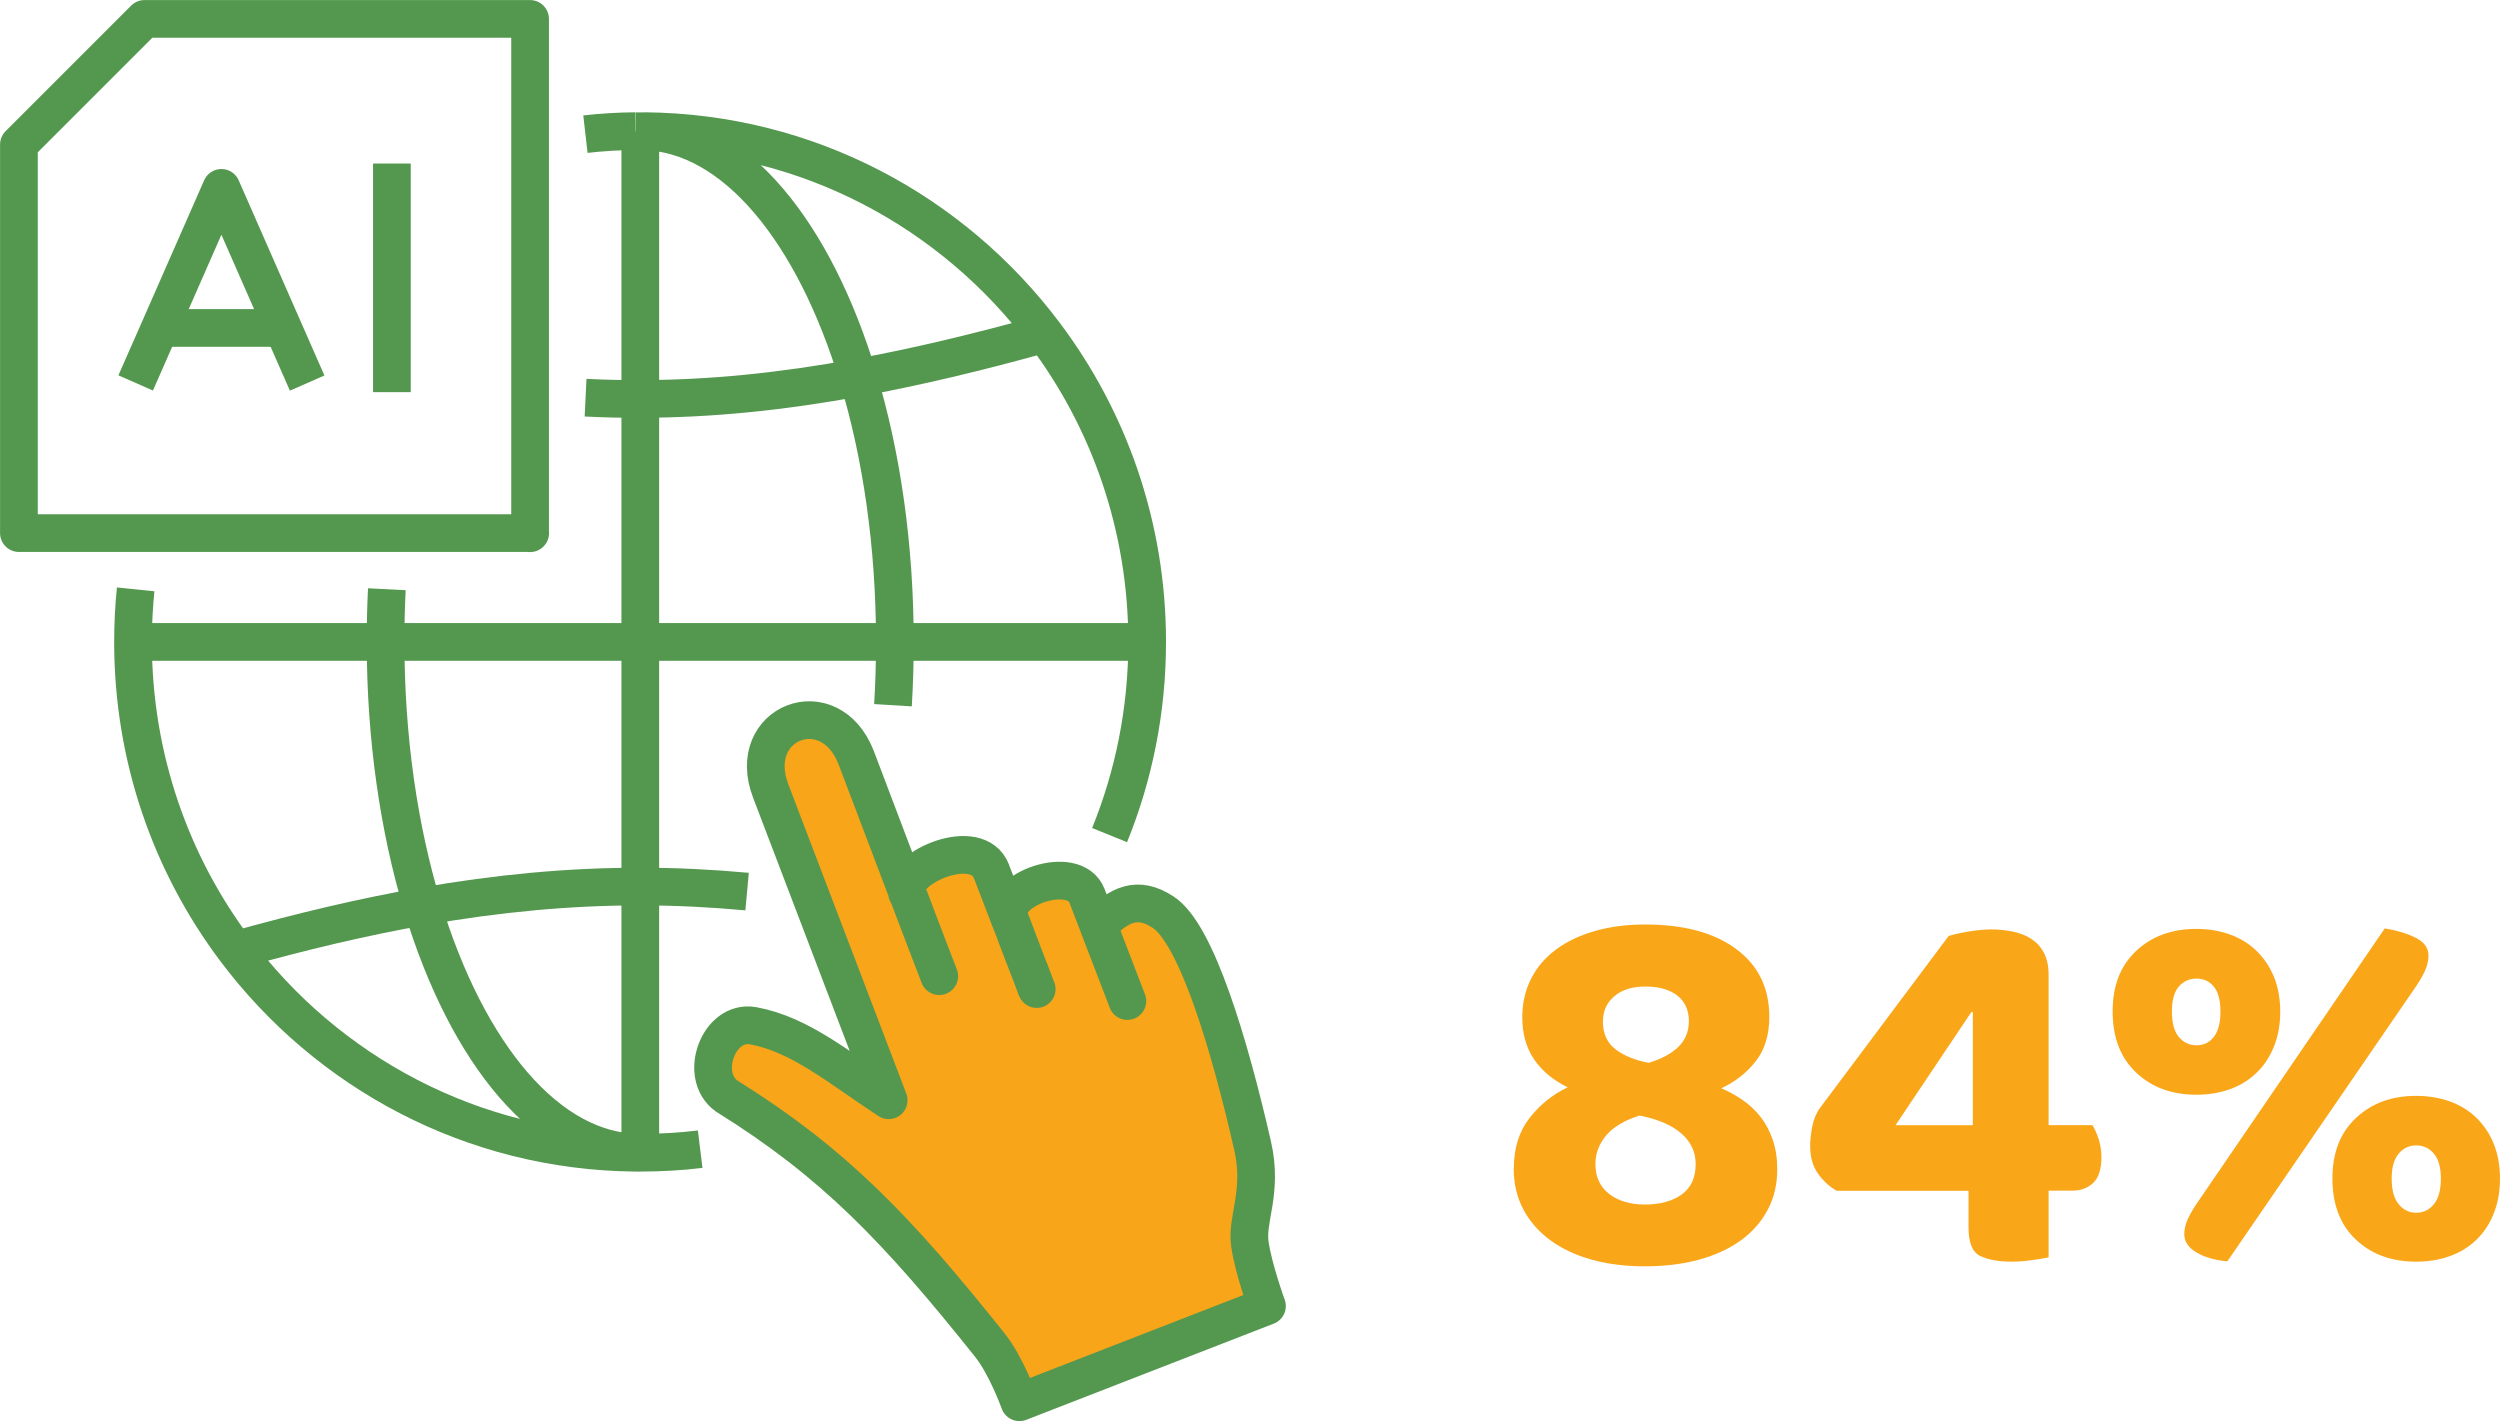
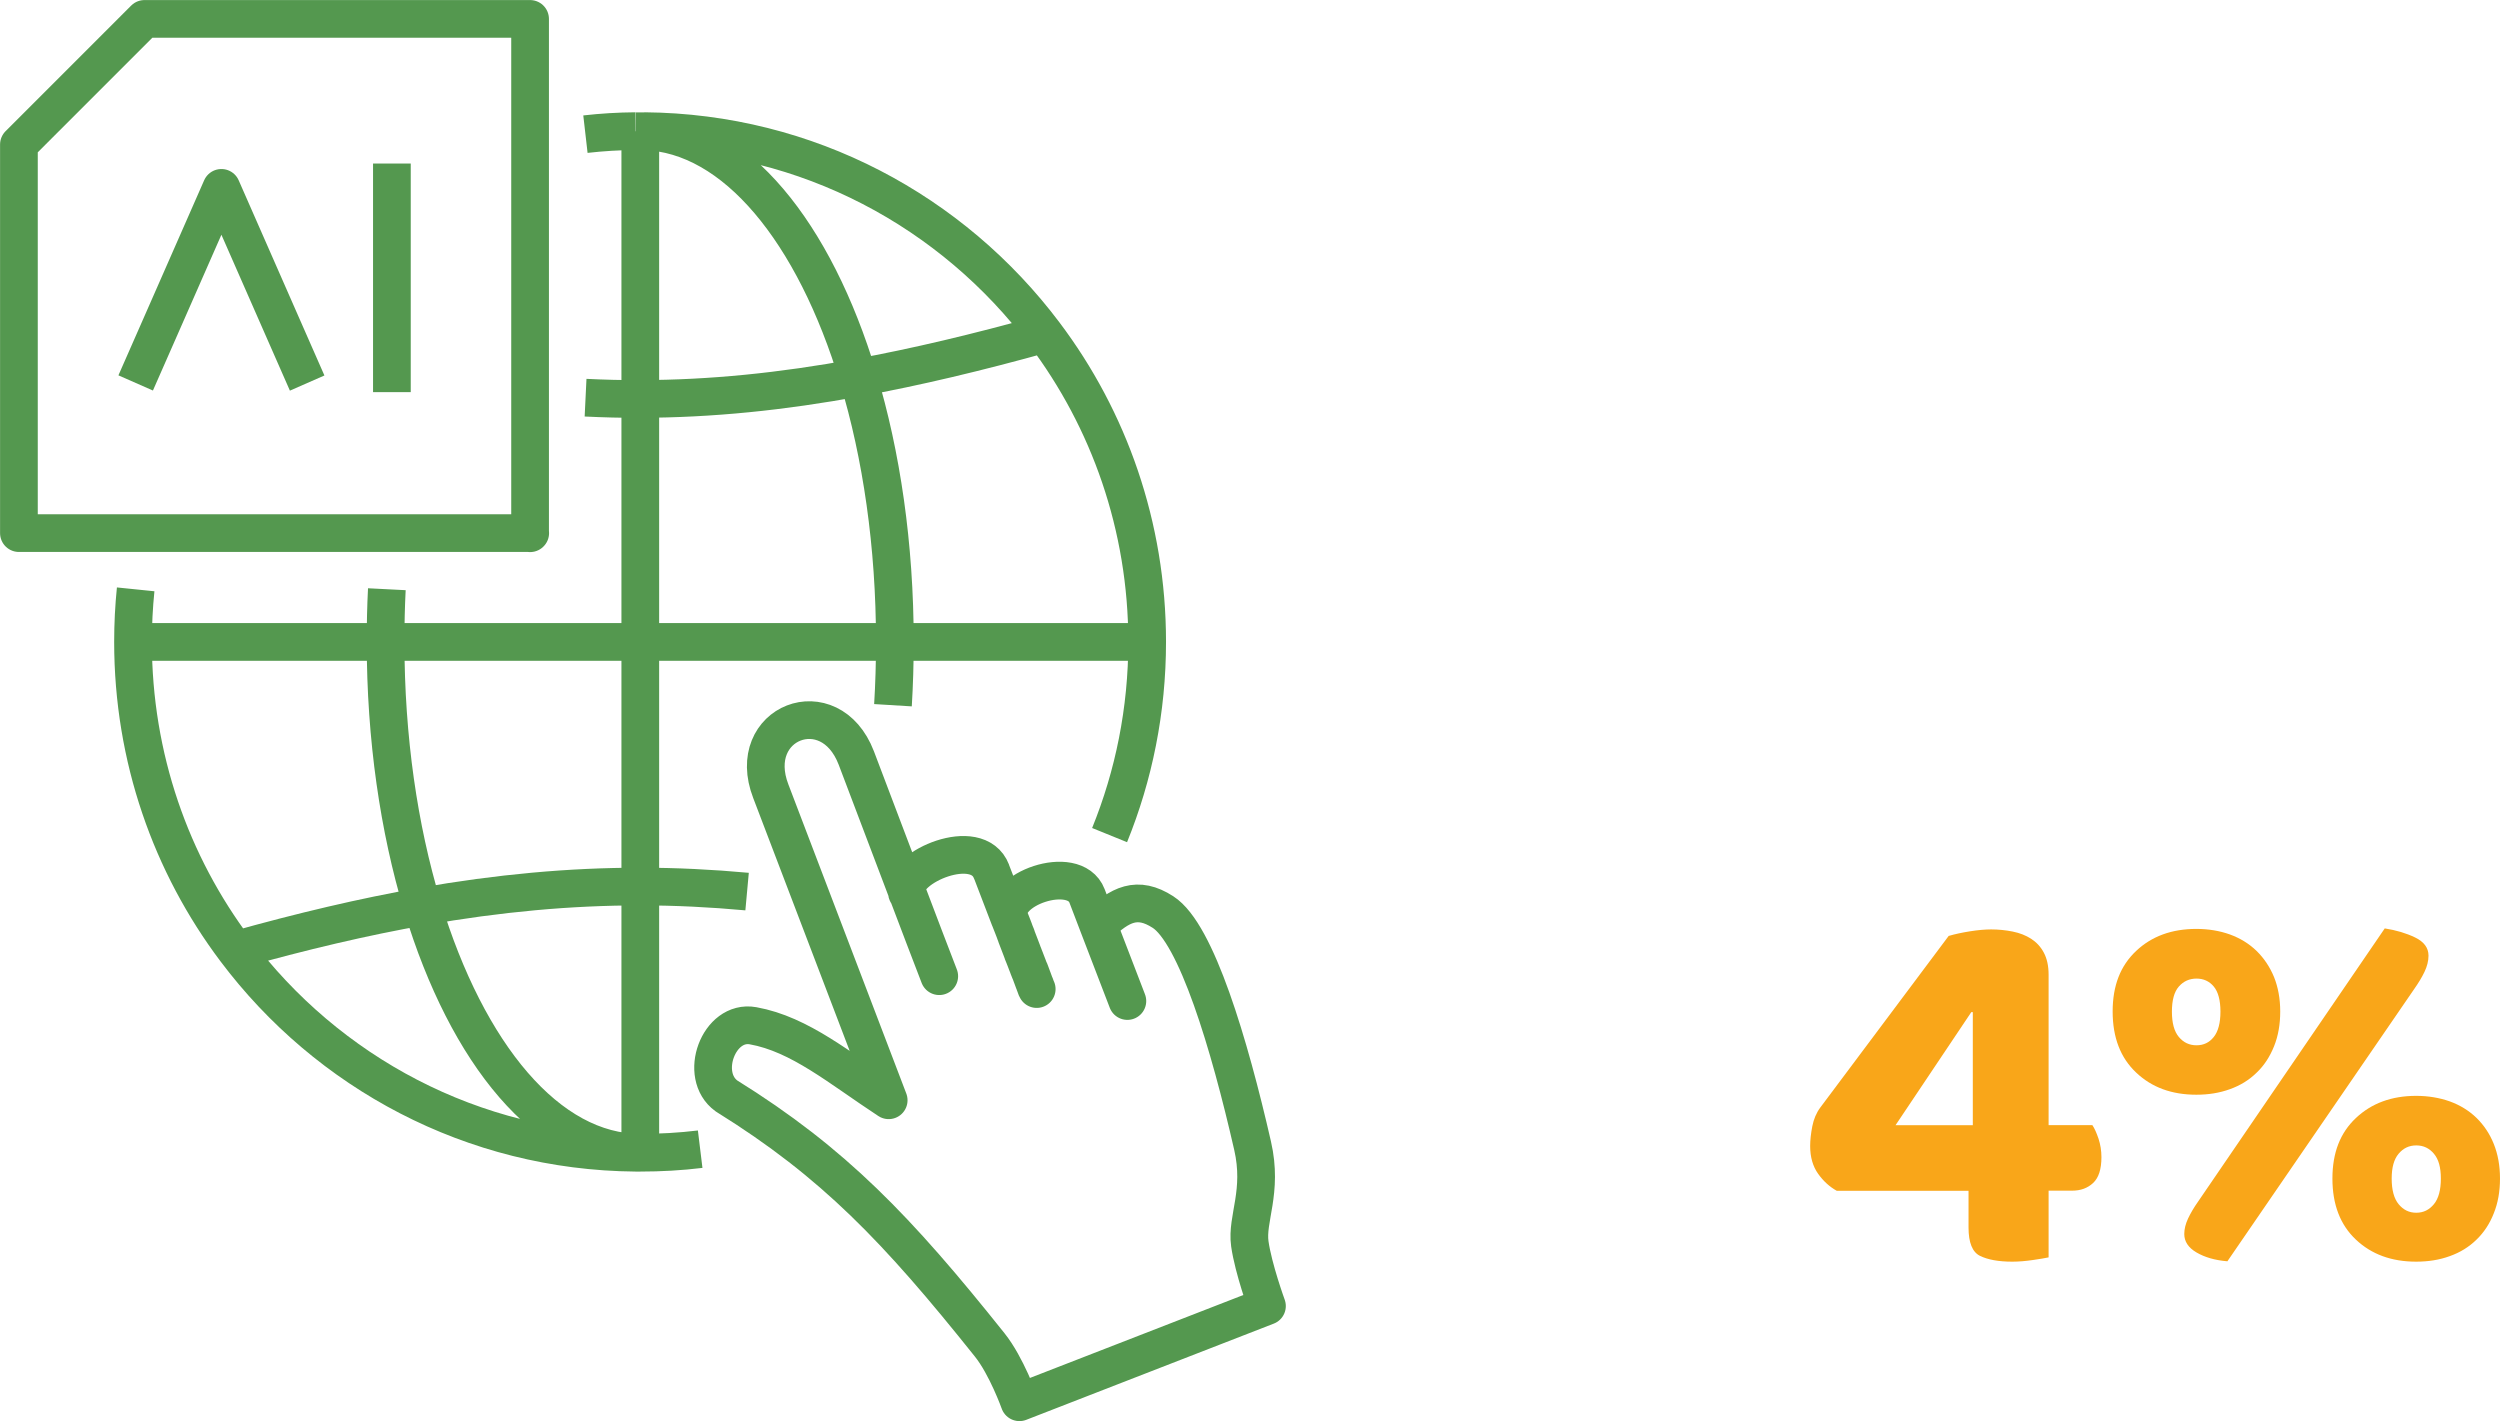
<svg xmlns="http://www.w3.org/2000/svg" id="Layer_1" width="198.27" height="112.71" viewBox="0 0 198.27 112.71">
-   <path d="m120.06,92.66c0-1.61.42-2.94,1.25-4,.83-1.06,1.84-1.87,3.02-2.43-1.16-.56-2.04-1.3-2.67-2.22-.62-.92-.93-2.02-.93-3.32,0-1.13.23-2.15.7-3.07.46-.92,1.13-1.69,1.99-2.33.86-.63,1.89-1.12,3.09-1.46,1.2-.34,2.52-.51,3.96-.51,3.07,0,5.48.65,7.23,1.95,1.75,1.3,2.62,3.09,2.62,5.37,0,1.44-.36,2.62-1.08,3.53-.72.92-1.63,1.63-2.73,2.14.59.25,1.16.56,1.69.93.54.37,1.01.81,1.42,1.33.41.52.73,1.13.97,1.82.24.69.36,1.47.36,2.35,0,1.18-.25,2.26-.76,3.21-.51.96-1.22,1.77-2.14,2.43-.92.66-2.02,1.17-3.3,1.52s-2.71.53-4.29.53-2.96-.18-4.23-.53c-1.27-.35-2.36-.87-3.28-1.54-.92-.68-1.63-1.49-2.14-2.45-.51-.96-.76-2.04-.76-3.26Zm14.42-.34c0-.96-.38-1.77-1.14-2.43-.76-.66-1.86-1.13-3.3-1.42-1.18.37-2.07.89-2.64,1.56-.58.68-.87,1.44-.87,2.28,0,1.02.36,1.81,1.08,2.37.72.56,1.67.85,2.85.85s2.18-.27,2.92-.8c.73-.54,1.1-1.34,1.1-2.41Zm-7.36-11.33c0,.99.34,1.73,1.02,2.24s1.55.86,2.62,1.06c1.02-.31,1.8-.73,2.35-1.27.55-.54.83-1.21.83-2.03,0-.87-.3-1.55-.91-2.03-.61-.48-1.46-.72-2.56-.72-1.01,0-1.83.25-2.43.76-.61.51-.91,1.17-.91,1.99Z" fill="#f9a619" />
  <path d="m154.57,74.22c.48-.14,1.04-.26,1.67-.36.63-.1,1.19-.15,1.67-.15.59,0,1.16.06,1.71.17.55.11,1.04.3,1.46.57.42.27.76.63,1.01,1.1s.38,1.05.38,1.75v11.93h3.47c.17.25.33.61.49,1.08.15.46.23.95.23,1.46,0,.96-.22,1.64-.66,2.05-.44.41-.99.61-1.67.61h-1.86v5.29c-.28.06-.7.13-1.25.21-.55.08-1.09.13-1.63.13-1.1,0-1.95-.16-2.56-.46s-.91-1.06-.91-2.24v-2.92h-10.45c-.56-.31-1.06-.76-1.48-1.35s-.63-1.33-.63-2.2c0-.48.06-1,.17-1.57.11-.56.32-1.06.63-1.48l10.19-13.62Zm1.9,6.05h-.13l-6.01,8.97h6.13v-8.97Z" fill="#f9a619" />
  <path d="m180.84,80.23c0,1.01-.16,1.93-.49,2.75-.33.82-.78,1.52-1.38,2.09-.59.58-1.3,1.02-2.12,1.31-.82.3-1.71.44-2.66.44-1.95,0-3.54-.58-4.78-1.76-1.24-1.17-1.86-2.78-1.86-4.84s.62-3.63,1.86-4.8c1.24-1.17,2.83-1.75,4.78-1.75.96,0,1.85.15,2.66.44.82.3,1.52.73,2.12,1.31.59.58,1.05,1.27,1.38,2.07.32.8.49,1.71.49,2.73Zm-8.59,0c0,.9.18,1.57.55,2.01.37.44.83.66,1.4.66s1.02-.22,1.37-.66c.35-.44.53-1.11.53-2.01s-.18-1.57-.53-1.99-.81-.63-1.37-.63-1.03.21-1.4.63-.55,1.09-.55,1.99Zm16.88-6.6c.9.14,1.71.38,2.41.72.7.34,1.06.82,1.06,1.44,0,.42-.11.85-.32,1.29-.21.44-.49.9-.83,1.38l-14.8,21.57c-.99-.08-1.8-.32-2.45-.7-.65-.38-.97-.87-.97-1.46,0-.39.1-.8.3-1.23.2-.42.46-.87.8-1.35l14.8-21.66Zm9.14,19.84c0,1.01-.16,1.93-.49,2.75-.32.82-.78,1.52-1.37,2.09-.59.58-1.3,1.02-2.12,1.31-.82.3-1.71.44-2.67.44-1.95,0-3.54-.58-4.78-1.75-1.24-1.17-1.86-2.78-1.86-4.84s.62-3.63,1.86-4.8c1.24-1.17,2.83-1.76,4.78-1.76.96,0,1.85.15,2.67.44.82.3,1.52.73,2.12,1.31.59.58,1.05,1.27,1.37,2.07s.49,1.71.49,2.73Zm-8.59,0c0,.9.18,1.58.55,2.03.37.45.83.68,1.4.68s1.03-.23,1.4-.68c.37-.45.55-1.13.55-2.03s-.18-1.53-.55-1.97c-.37-.44-.83-.66-1.4-.66s-1.03.22-1.4.66c-.37.44-.55,1.09-.55,1.97Z" fill="#f9a619" />
-   <path d="m81.67,76.99c-.03-.09-.07-.18-.11-.28.04.09.07.19.11.28m-.35-.91c-.04-.11-.08-.22-.13-.33.05.11.09.22.13.33m.85,2.2s-.03-.08-.05-.13c.02.05.04.09.05.13m-.77-1.99c.04.12.09.25.14.36-.05-.12-.09-.24-.14-.36m-.3-.78c-.05-.14-.1-.28-.16-.42-.1-.28-.22-.57-.33-.86.1.28.22.57.33.86.05.14.1.28.16.42m6-2.12c1.72-1.66,3.1-2.35,5.13-1.05,2.65,1.7,5.26,10.47,7.11,18.53.84,3.66-.5,5.8-.22,7.78.28,1.98,1.36,4.94,1.36,4.94l-19.63,7.63s-1.03-2.89-2.36-4.55c-7.32-9.17-12.36-14.46-20.87-19.74-2.26-1.63-.63-6.05,2.1-5.57,3.73.67,6.88,3.37,10.76,5.91l-9.35-24.51c-2.1-5.45,4.69-8.08,6.78-2.64,0,0,2.02,5.34,4,10.55-.32-1.87,5.6-4.47,6.73-1.55.01.02.68,1.77,1.44,3.75-.88-2.29,5.11-4.43,6.13-1.8l.89,2.33Z" fill="#f9a51a" />
  <path d="m50.78,10.41v81.02m8.47-20.72c-2.84-.26-5.65-.4-8.47-.4-5.59,0-11.24.52-17.28,1.58-4.65.82-9.53,1.97-14.81,3.45m27.75-43.8c1.45.07,2.89.11,4.33.1,5.61-.01,11.22-.58,17.28-1.69,4.6-.84,9.47-2,14.79-3.48h0M10.56,50.91h80.43M50.44,10.41c.11,0,.23,0,.34,0s.23,0,.34,0c7.19.24,13.46,8.01,16.94,19.54,1.85,6.11,2.91,13.29,2.91,20.96,0,1.7-.05,3.38-.15,5.02m-20.04,35.49c-7.33,0-13.73-7.83-17.28-19.54,0-.02-.01-.04-.02-.06-1.84-6.11-2.9-13.26-2.9-20.92,0-1.41.03-2.8.1-4.17m57.32,19.5c1.92-4.73,2.98-9.9,2.98-15.32,0-9.18-3.03-17.65-8.15-24.44-7.28-9.68-18.77-15.96-31.73-16.07m-.68,0c-1.35.01-2.68.09-3.99.24m9.1,80.5c-1.56.19-3.15.28-4.77.28-.11,0-.23,0-.34,0-12.96-.11-24.46-6.39-31.74-16.08-5.11-6.79-8.13-15.25-8.13-24.43,0-1.41.07-2.8.21-4.17" fill="none" stroke="#54984f" stroke-miterlimit="10" stroke-width="2.99" />
  <path d="m42.05,42.28H1.5V11.46C5.39,7.57,7.57,5.39,11.46,1.5h30.58v40.79Zm32.44,35.14c-.71-1.83-1.64-4.28-2.58-6.76-1.98-5.21-4-10.55-4-10.55-2.09-5.45-8.88-2.81-6.78,2.64l9.35,24.51c-3.88-2.54-7.03-5.24-10.76-5.91-2.73-.49-4.36,3.94-2.1,5.57,8.51,5.29,13.55,10.57,20.87,19.74,1.33,1.66,2.36,4.55,2.36,4.55l19.63-7.63s-1.08-2.96-1.36-4.94c-.28-1.98,1.06-4.12.22-7.78-1.84-8.06-4.46-16.83-7.11-18.53-2.03-1.31-3.41-.61-5.13,1.05m2.31,6.01l-2.31-6.01-.89-2.33c-1.01-2.63-7-.49-6.13,1.8m.53,1.38c-.03-.07-.06-.14-.09-.22-.03-.08-.06-.15-.08-.22-.06-.14-.11-.29-.17-.44-.06-.15-.11-.29-.17-.43-.01-.02-.02-.05-.03-.07m.53,1.38c.1.28.22.57.33.86.05.14.1.28.16.42m.09.24s0-.03-.02-.04c-.03-.06-.05-.13-.07-.2m.09.24c.05.11.09.22.13.33m.08.21c-.03-.07-.05-.14-.08-.21m.08.21c.04.12.09.25.14.36m.02.06s-.01-.04-.02-.06m.02.06c.04.09.07.19.11.28m.44,1.16s0-.01,0-.01c-.01-.04-.03-.08-.05-.12-.04-.11-.09-.25-.15-.41-.02-.05-.04-.1-.06-.16-.05-.14-.11-.29-.17-.46m.44,1.16s.04.09.05.13m.06.16s0-.01-.02-.04c0-.02-.02-.04-.03-.06,0,0,0,0,0-.01,0-.01-.01-.03-.02-.05-.02-.04-.03-.08-.05-.13m-.44-1.16c-.03-.09-.07-.18-.11-.28m-.02-.06c-.04-.12-.09-.24-.14-.36m-.08-.21c-.04-.11-.08-.22-.13-.33m-.09-.24c-.05-.14-.11-.28-.16-.42-.1-.28-.22-.57-.33-.86m-.53-1.38c-.76-1.98-1.43-3.72-1.44-3.74-1.12-2.92-7.04-.32-6.73,1.55,0,.06.02.11.04.17" fill="none" stroke="#54984f" stroke-linecap="round" stroke-linejoin="round" stroke-width="2.99" />
-   <line x1="13.06" y1="26.01" x2="22.2" y2="26.01" fill="none" stroke="#54984f" stroke-miterlimit="10" stroke-width="2.99" />
  <path d="m31.08,12.97v18.13m-6.72-.72l-1.96-4.46h0l-4.84-11.02-4.82,10.97-1.98,4.5" fill="none" stroke="#54984f" stroke-linejoin="round" stroke-width="2.99" />
</svg>